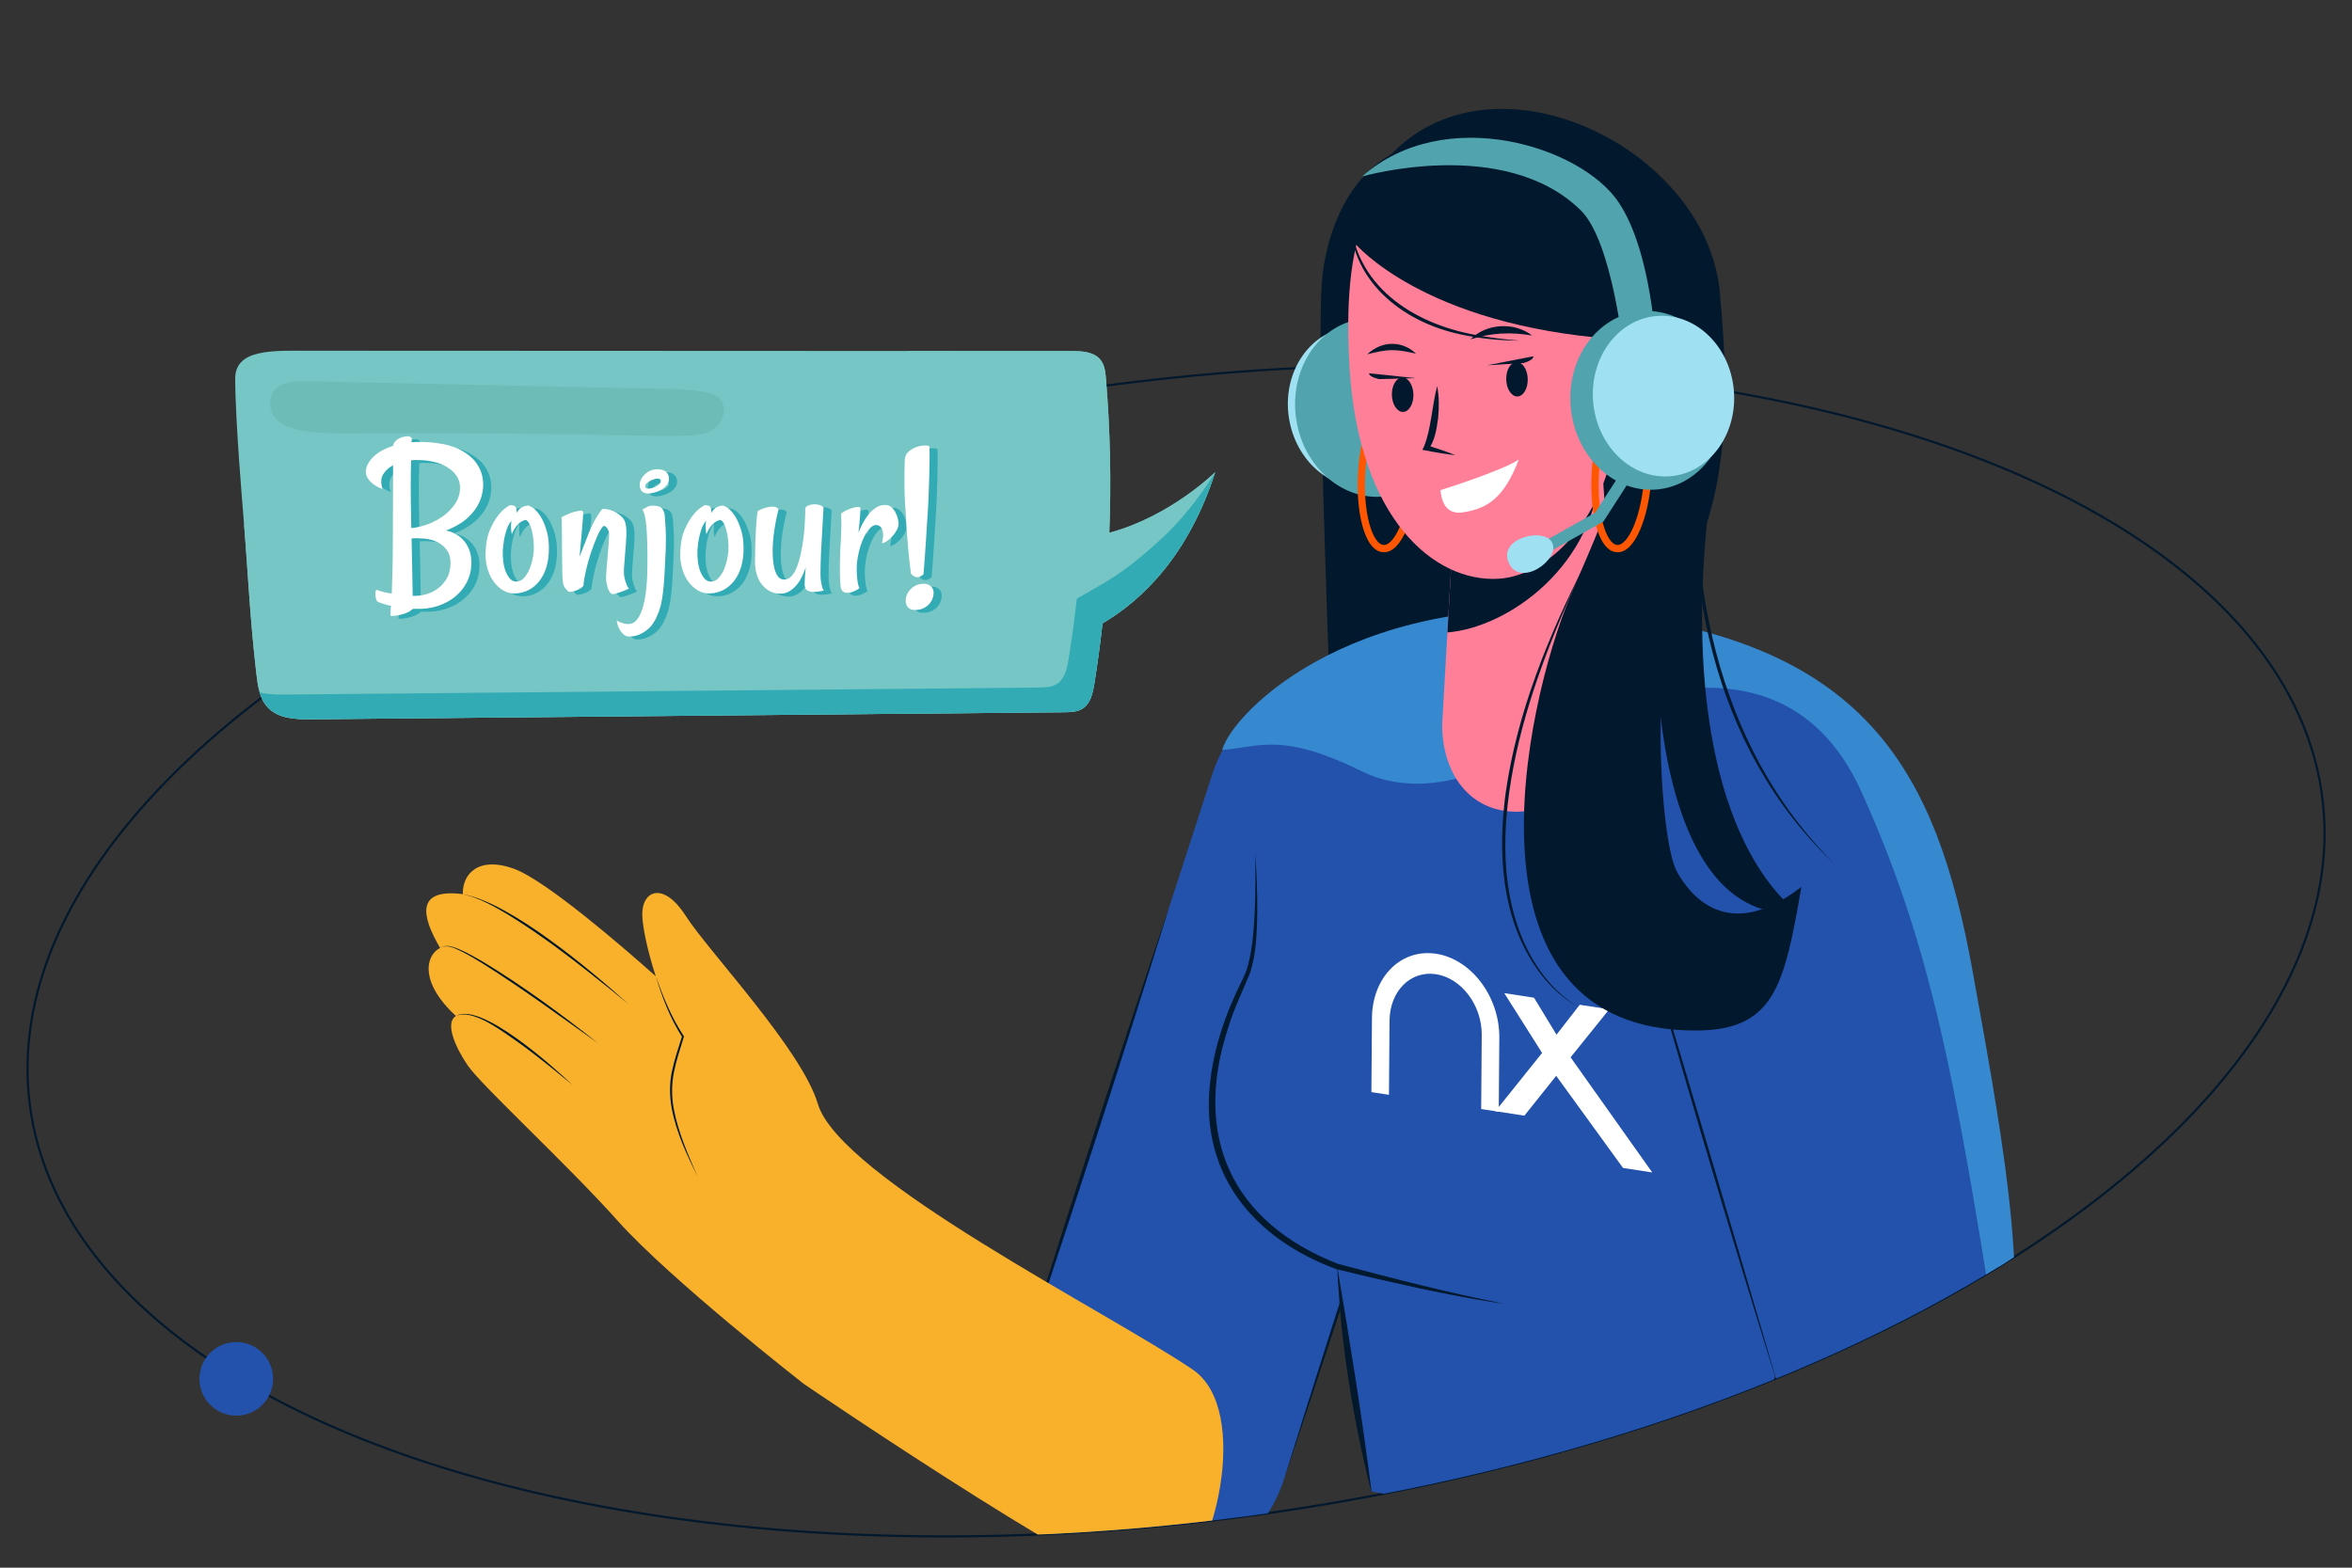
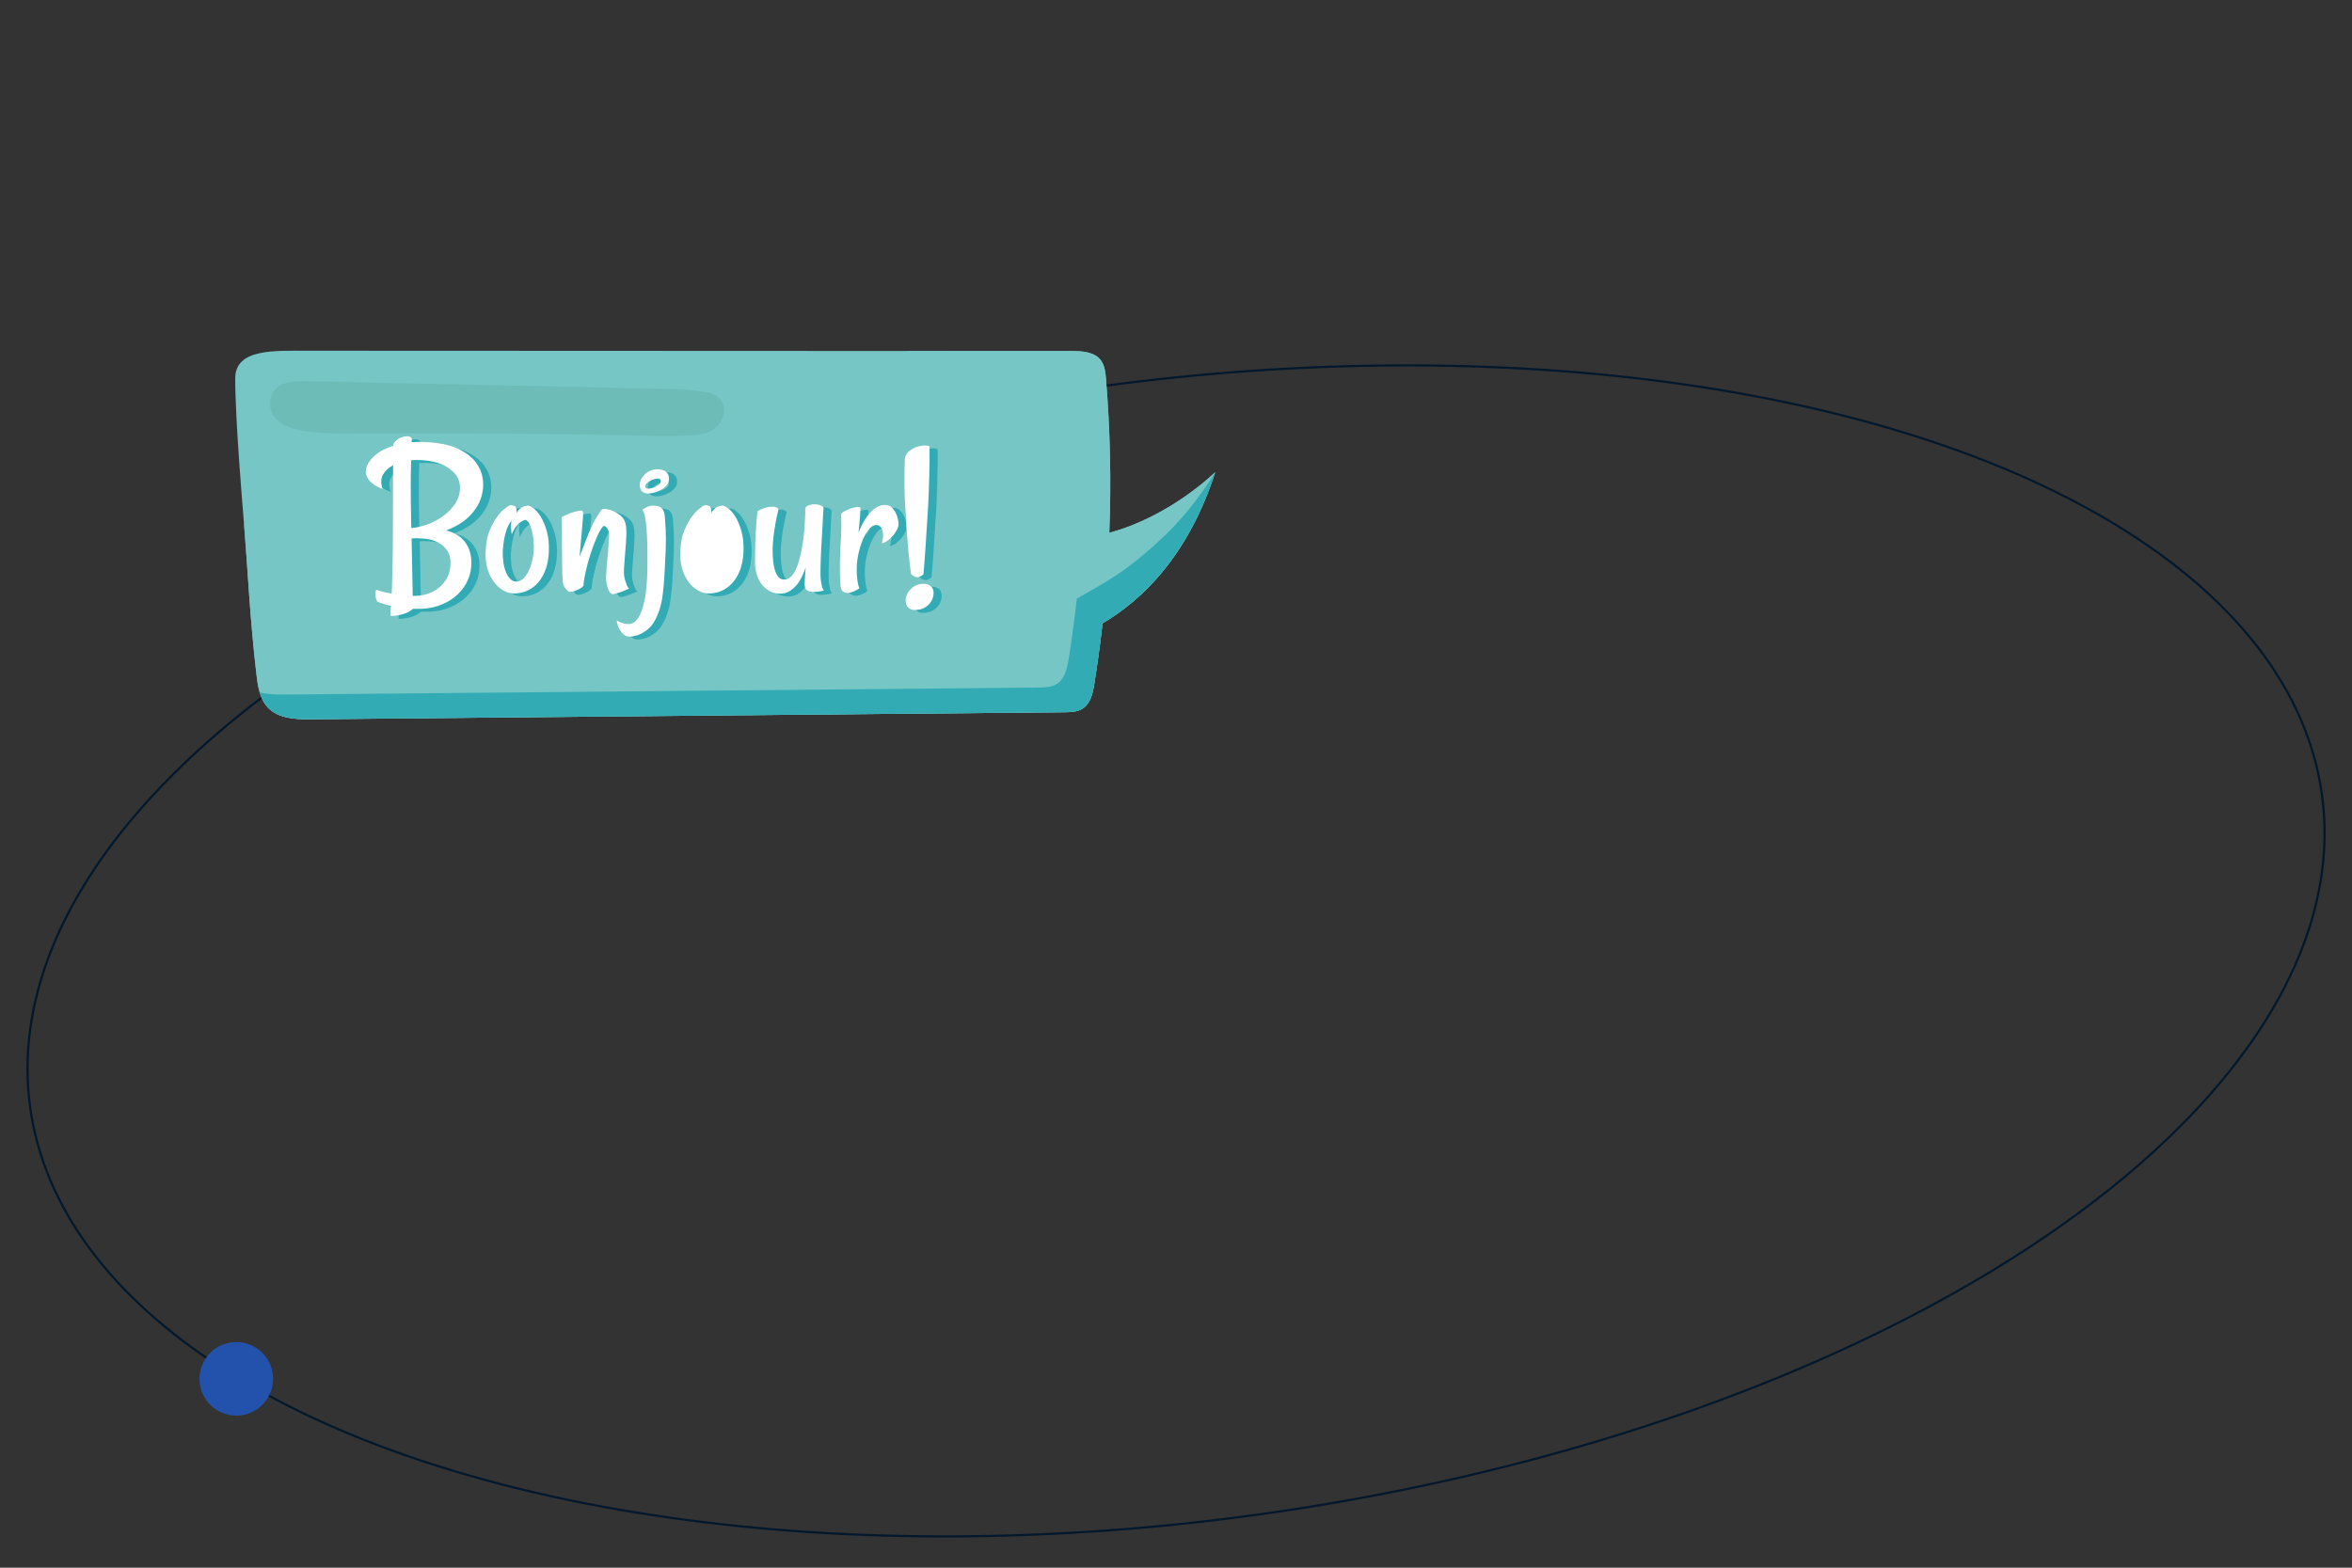
<svg xmlns="http://www.w3.org/2000/svg" viewBox="0 0 1080 720">
  <rect x="0" y="0" width="1080" height="720" fill="#333333" stroke="none" />
  <defs>
    <style>      .st0, .st1 {        fill: none;      }      .st2 {        fill: #9ee3ee;      }      .st3 {        fill: #f9b12b;      }      .st4 {        fill: #ff7e98;      }      .st1 {        stroke: #02182d;        stroke-miterlimit: 10;      }      .st5 {        fill: #ff5700;      }      .st6 {        fill: #ff737e;      }      .st7 {        fill: #fee0e0;      }      .st8 {        fill: #fcc554;      }      .st9 {        fill: #fff;      }      .st10 {        fill: #3688cf;      }      .st11 {        fill: #75c6c5;      }      .st12 {        fill: #51a3ae;      }      .st13 {        fill: #f398af;      }      .st14 {        fill: #2352ad;      }      .st15 {        fill: #6dbcb8;      }      .st16 {        fill: #fad65f;      }      .st17 {        fill: #32abb4;      }      .st18 {        fill: #c6e5e4;      }      .st19 {        fill: #9fe1f2;      }      .st20 {        fill: #02182d;      }      .st21 {        display: none;      }      .st22 {        fill: #ffc8c8;      }      .st23 {        clip-path: url(#clippath);      }    </style>
    <clipPath id="clippath">
-       <path class="st0" d="M13.87,508.88C-6.2,365.81,213.09,217.53,503.66,177.71c126.84-234.21,347.84-169.21,378.4,23.48,104.15,33.65,173.89,90.92,184.07,163.46,20.07,143.07-199.21,291.34-489.78,331.17C285.77,735.65,33.95,651.95,13.87,508.88Z" />
-     </clipPath>
+       </clipPath>
  </defs>
  <g id="Layer_2">
    <g>
      <ellipse class="st1" cx="540" cy="436.76" rx="531.05" ry="261.59" transform="translate(-53.95 76.78) rotate(-7.75)" />
      <circle class="st14" cx="108.5" cy="633.27" r="16.9" />
    </g>
    <g class="st23">
      <g id="formatrice_x5F_HERO">
        <g id="hair_back">
          <path class="st20" d="M747.4,106.83c-15.58-19.25-60.5-42.14-87.6-41.59-27.1.55-47.93,24.44-52.51,60.9-4.59,36.46,9.77,346.8,9.77,346.8,0,0,125.55-96.32,132.77-118.34,7.22-22.02,40.15-195.17-2.43-247.77Z" />
        </g>
        <g id="forearm">
          <g>
-             <path class="st14" d="M681.26,396.47h.02s-91.77,283.14-91.77,283.14c-11.16,34.45-48.15,53.34-82.61,42.17-34.45-11.16-53.32-48.16-42.15-82.61l91.91-283.58c11.17-34.46,48.15-53.34,82.59-42.17,34.46,11.17,53.34,48.15,42.17,82.61-.05.14-.11.28-.16.44Z" />
            <path class="st20" d="M681.26,396.47c-28.34,90.98-61.39,192.78-91.75,283.14,28.38-91.01,61.44-192.8,91.75-283.14h0Z" />
            <path class="st20" d="M464.74,639.18c22.23-72.03,48.09-151.72,72.33-223.15-22.28,72.08-48.08,151.76-72.33,223.15h0Z" />
          </g>
        </g>
        <g id="torse">
          <path class="st14" d="M798.06,714.69l-1.21-.15-166.93-29.5-.21-.05c-1.58-8.2-11-58.07-15.67-103.3-56.54-21.83-72.94-69.76-42.12-132.3,14.16-28.75-2.27-120.65,6.95-126.34,41.93-25.9,154.56-30.83,256.51,1.64,68.11,21.7,27.25,108.4,5.75,187.86-19.79,73.15-27.54,135.24-43.15,201.98l.08.17Z" />
          <path class="st20" d="M576.4,391.83c.62,9.11.99,18.24.91,27.4-.15,9.2-.44,18.47-3.21,27.37-3.45,8.58-7.39,16.33-10.11,25.39-16.49,50.07,1.73,89.44,50.36,108.46,25.32,6.68,50.7,13.32,76.42,18.31-13.01-1.71-25.88-4.33-38.72-6.99-12.87-2.8-25.69-5.75-38.48-8.9-37.67-13.92-62.32-43.16-58.03-84.71,1.39-13.82,5.38-27.2,11.02-39.83,1.68-4.15,4.1-8.19,5.67-12.38,2.87-8.51,3.38-17.79,3.91-26.76.43-9.1.36-18.23.26-27.36h0Z" />
          <path class="st20" d="M629.93,686.17c-8.7-34.17-14.35-69.24-15.9-104.48,5.82,34.22,11.57,70.07,15.9,104.48h0Z" />
        </g>
        <g id="logo">
          <path class="st9" d="M758.69,538.48l-13.42-2.07-30.69-42.31-14.61,18.3-13.31-2.05,21.45-26.76-17.36-27.46,13.65,2.1,10.32,16.98,10.67-13.74,13.54,2.09-17.74,22.05,37.5,52.88Z" />
          <path class="st9" d="M659.48,438.04c-16.15-2.49-29.35,10.73-29.5,29.52l-.26,34.02,8.07,1.24.26-34.02c.1-13.61,9.67-23.17,21.36-21.37,11.69,1.8,21.09,14.29,20.98,27.9l-.26,34.02,8.07,1.24.26-34.02c.14-18.79-12.83-36.04-28.98-38.53Z" />
        </g>
        <g id="forearm1" data-name="forearm">
          <g>
            <path class="st14" d="M876.36,377.63s22.37,88.64,55.61,237.68c9.87,78.1-78.44,56.21-114.89,23.3-36.11-119.33-68.38-230.91-68.38-230.91h.01c-.04-.16-.09-.32-.13-.46-8.18-35.28,13.79-70.52,49.09-78.7,35.27-8.18,70.49,13.8,78.67,49.08Z" />
            <path class="st20" d="M817.09,638.61c-23.87-76.14-46.94-154.05-68.38-230.91,0,0,.01,0,.01,0,0,0-.01,0-.01,0,22.28,73.86,46.83,156.84,68.38,230.91h0Z" />
          </g>
        </g>
        <g id="cape_x5F_front">
          <path class="st10" d="M854.61,363.37c-41.31-90.91-147.95-23.33-147.95-23.33,0,0-43.69,32.65-81.09,14.29-37.39-18.36-47.11-11.15-64.38-9.91,4.93-17.68,63.06-76.7,179.57-62.32,116.51,14.37,148.42,72.49,164.92,163.33,17.71,97.51,24.42,140.43,16.17,201.68-21.95-137.86-31.7-205.51-67.24-283.74Z" />
          <path class="st10" d="M922.48,640.57c-5.75-37.39-7.72-144.63-7.72-144.63,0,0,14.87,191.08,7.72,144.63Z" />
        </g>
        <g>
          <path class="st19" d="M655.92,182.12c3.04,20.17-8.85,38.68-26.55,41.35-17.7,2.66-34.51-11.53-37.54-31.7-3.04-20.17,8.85-38.68,26.55-41.35,17.7-2.66,34.51,11.53,37.54,31.7Z" />
          <path class="st12" d="M666.49,181.83c3.38,22.44-9.84,43.04-29.53,46-19.69,2.96-38.39-12.83-41.76-35.27-3.38-22.44,9.84-43.04,29.53-46,19.69-2.96,38.39,12.83,41.77,35.27Z" />
        </g>
        <g id="head">
          <g id="neck">
            <path class="st4" d="M662.21,332.72c0,22.12,12.2,40.1,34.32,40.1,22.12,0,46.3-31.64,46.3-53.76l-7.97-116.73c0-18-14.59-32.6-32.6-32.6-18,0-32.6,14.59-32.6,32.6l-7.45,130.39Z" />
          </g>
          <g id="shadow_neck">
            <path class="st20" d="M735.07,212.88c-1.81,46.9-42.63,75.37-70.44,77.58l5.03-88.12c0-17.99,14.6-32.6,32.6-32.6,17.99,0,32.6,14.6,32.6,32.6l.22,10.54Z" />
          </g>
          <g id="aretes">
            <path class="st5" d="M635.81,253.63c3.78-.18,7.27-3.81,10.12-10.57,2.76-6.52,4.59-15.28,5.18-24.65.29-4.7.25-9.28-.12-13.61l-3.33.28c.35,4.16.39,8.58.11,13.12-.56,9-2.31,17.37-4.92,23.55-2.32,5.49-5.09,8.68-7.53,8.53-4.92-.31-9.58-14.09-8.39-33.37.56-9,2.31-17.37,4.92-23.55,2.32-5.48,5.1-8.67,7.53-8.53l.21-3.34c-4.03-.24-7.79,3.4-10.81,10.56-2.76,6.52-4.59,15.28-5.18,24.65-1.08,17.48,2.59,36.36,11.52,36.92.23.01.46.02.69,0Z" />
          </g>
          <g id="head1" data-name="head">
            <path class="st4" d="M744.47,180.77c.28-6.07.23-12.48-.19-19.22-3.44-55.45-18.31-99.64-68.5-96.53s-59.49,48.81-56.06,104.25c4.26,68.79,38.76,98.38,68.5,96.53,23.48-1.46,53.68-29.14,56.25-85.04" />
          </g>
          <g id="face">
            <g id="mouth">
              <path id="boca" class="st9" d="M661.4,225.13s28.33-8.88,35.98-14.05c-6.6,17.4-14.25,22.57-25.7,24.24-9.06,1.33-9.85-7.33-10.27-10.2Z" />
            </g>
            <g id="eyes">
              <g id="pestanas">
                <g>
                  <ellipse class="st20" cx="696.58" cy="174.14" rx="4.94" ry="7.91" transform="translate(-4.19 17.72) rotate(-1.45)" />
                  <path class="st20" d="M704.11,163.63c.12,1.86-4.47,3.08-4.47,3.08l-16.73,1.05" />
                </g>
              </g>
              <g id="pestanas1" data-name="pestanas">
                <g>
                  <ellipse class="st20" cx="644.08" cy="181.24" rx="4.94" ry="7.91" transform="translate(-4.39 16.4) rotate(-1.45)" />
                  <path class="st20" d="M628.65,171.43c.05,1.86,4.73,2.68,4.73,2.68l16.76-.43" />
                </g>
              </g>
            </g>
            <g id="eyebrows">
              <g>
                <path class="st20" d="M675.23,155.85c7.18-7.36,20.22-8.12,28.26-1.75-9.72-1.7-18.7-1.27-28.26,1.75h0Z" />
                <path class="st20" d="M650.2,162.43c-9.77-2.26-12.85-2.15-22.41.3,7.52-6.98,16.85-5.75,22.41-.3h0Z" />
              </g>
            </g>
            <g id="nose">
              <path class="st20" d="M659.94,177.29c.9,4.87.89,9.8.42,14.71-.69,4.98-1.4,10.19-4.43,14.41,0,0-.71-1.9-.71-1.9,4.41,1.36,8.78,2.81,13.08,4.53-2.31-.24-4.59-.58-6.87-.94-2.77-.44-5.57-.95-8.31-1.52l.8-1.59c3.33-8.38,3.64-18.89,6.02-27.71h0Z" />
            </g>
          </g>
          <g id="hair_front">
            <path class="st20" d="M774.66,177.1s15.47,11.69,10.83,48.05c-12.6,98.72,6.31,166.55,40.01,194.09-72.35,5.34-69.92-146.25-60.54-183.72,9.39-37.47,9.69-58.41,9.69-58.41Z" />
-             <path class="st20" d="M622.21,111.8s31.08,37.62,119.44,43.94c7.4,61.66-2.93,76.01-20.55,117.98-21.24,50.59-53.75,200.21,58,199.57,35.73-.2,40.25-20.76,48.06-65.97-34.53,26.72-51.71,2.79-57.14-6.99-8.22-14.8-13.4-107.45,4.93-139.76,21.72-38.29,17.68-94.13,14.8-126.2-5.87-65.37-101.47-112.98-149.92-64.53-24.79,24.79-17.62,41.97-17.62,41.97Z" />
            <path class="st20" d="M619.78,98.47c1.66,32.4,28.44,50.06,57.96,55.4,6.4,1.2,13.53,2.06,20.06,2.59-9.01-.05-18.05-.91-26.91-2.85-27.37-5.68-51.69-25.26-51.11-55.14h0Z" />
            <path class="st20" d="M782.92,172.96c-11.32,73.45-.44,155.8,49.73,213.43,2.71,3.33,7.34,7.89,10.31,11.03-3.09-3.09-7.8-7.51-10.6-10.77-51.72-56.6-62.85-140.44-49.44-213.69h0Z" />
            <path class="st20" d="M724.91,462.54c-13.3-7.14-22.45-20.28-28.03-34.02-8.06-20.5-8.36-43.26-5.44-64.84,5.28-36.48,19.36-71.18,35.96-103.87,0,0-5.73,12.53-5.73,12.53-12.93,29.24-24.23,59.77-28.66,91.56-3.15,22.43-2.77,46.28,6.15,67.41,5.36,12.52,13.81,24.24,25.74,31.24h0Z" />
          </g>
          <g id="ear_x5F_2">
            <circle class="st4" cx="744.89" cy="170.12" r="17.8" />
            <path class="st20" d="M745.79,187.93c13.37-1.31,20.74-17.18,12.57-27.86-7.85-10.95-25.12-8.59-30.33,3.8,4.46-13.81,23.11-16.35,31.61-4.75,8.6,11.51.63,28.62-13.85,28.81h0Z" />
            <path id="oreja_x5F_interior" class="st20" d="M750.36,160.28c-3.43-1.63-8.42-.66-9.58,3.29,2.17-.88,4.34-1.3,6.41-1.12-1.69.72-3.14,2.13-3.89,3.78-.43.96-.61,2.38.17,3.26.49-1,1.13-1.42,1.73-1.99,1.7-1.39,3.28-2.82,4.84-4.38,1.09.43,2.14,1.05,3.12,1.92,1.17.98,2.1,2.43,3.5,3.5-.97-3.33-2.67-6.97-6.3-8.27Z" />
          </g>
          <g id="aretes1" data-name="aretes">
            <path class="st5" d="M743.1,253.63c3.78-.18,7.27-3.81,10.12-10.57,2.76-6.52,4.59-15.28,5.18-24.65.29-4.7.25-9.28-.12-13.61l-3.33.28c.35,4.16.39,8.58.11,13.12-.56,9-2.31,17.37-4.92,23.55-2.32,5.49-5.09,8.68-7.53,8.53-4.92-.31-9.58-14.09-8.39-33.37.56-9,2.31-17.37,4.92-23.55,2.32-5.48,5.1-8.67,7.53-8.53l.21-3.34c-4.03-.24-7.79,3.4-10.81,10.56-2.76,6.52-4.59,15.28-5.18,24.65-1.08,17.48,2.59,36.36,11.52,36.92.23.01.46.02.69,0Z" />
          </g>
        </g>
        <g>
          <g>
            <polygon class="st12" points="710.39 254.05 736.24 239.56 755.15 210.19 750.62 207.28 732.43 235.51 707.76 249.35 710.39 254.05" />
            <path class="st19" d="M712.83,249.43c-3.47-7.6-25.26-2.38-20,9.13,5.27,11.54,23.48-1.5,20-9.13Z" />
          </g>
          <path class="st12" d="M760.41,160.52s-1.68-44.6-17.21-67.68c-17.29-25.69-79.85-45.32-117.72-11.79,0,0,65.42-18.89,100.41,15.58,14.74,14.52,19.85,66.62,19.85,66.62l14.67-2.73Z" />
          <ellipse class="st12" cx="757.16" cy="183.86" rx="36.05" ry="41.09" transform="translate(-13.94 72.08) rotate(-5.4)" />
          <path class="st19" d="M731.6,184.98c1.92,20.31,17.92,35.41,35.74,33.72,17.82-1.68,30.7-19.51,28.78-39.82-1.92-20.31-17.92-35.41-35.74-33.72-17.82,1.68-30.71,19.51-28.79,39.82Z" />
        </g>
        <g id="arm_x5F_2">
          <path class="st3" d="M212.52,410.68c-.34-.06-.64-.1-.97-.14-20.53-2.2-18.07,10.12-9.45,24.83-6.77,3.4-9.49,15.84,7.26,31.25-5.42,3.26.19,15.12,5.46,22.77,6.52,9.45,45.07,44.75,69.12,71.62,24.06,26.86,85.11,74.55,85.11,74.55,0,0,154.28,105.16,167.14,97.1,21.56-13.51,38.75-85.05,11.56-103.59-38.71-26.38-162.1-87.96-172.22-122.11-7.39-24.92-50.1-69.87-60.64-86.3-10.53-16.44-20.5-11.41-19.96.08.28,5.97,2.61,16.66,6.19,27.64-15-13.36-50.39-44.01-65.16-49.39-15.86-5.79-23.67,2-23.44,11.69Z" />
          <g>
            <path class="st20" d="M209.37,466.62c11.35-6.75,44.76,23.39,53.41,31.58-2.06-1.69-4.1-3.4-6.18-5.06-6.19-5.03-12.45-10.01-18.93-14.65-6.43-4.37-20.52-15.46-28.29-11.87h0Z" />
            <path class="st20" d="M301.12,448.38c3.42,9.5,7.23,19.01,12.84,27.43,0,0,.12.17.12.17l-.06.2c-1.64,5.36-3.45,10.67-4.52,16.12-1.12,5.44-1.14,11.06-.19,16.53,1.98,11,6.58,21.36,11.02,31.57-4.95-10.04-9.8-20.32-11.89-31.42-1-5.55-1.07-11.33.09-16.87,1.14-5.54,2.99-10.86,4.67-16.19,0,0,.05.37.05.37-5.54-8.58-9.15-18.2-12.12-27.91h0Z" />
            <path class="st20" d="M202.1,435.37c3.31-2.12,7.11-.06,10.29,1.3,3.26,1.54,6.4,3.31,9.51,5.12,18.46,11.17,35.87,24.01,52.77,37.39-17.05-12.11-35.54-25.71-53.17-36.74-3.05-1.89-6.13-3.73-9.33-5.34-3.1-1.48-6.71-3.64-10.08-1.74h0Z" />
            <path class="st20" d="M212.52,410.68c21.84,3.81,59.02,35.1,76.06,50.5-2.96-2.44-5.91-4.88-8.9-7.27-14.91-11.97-30.04-23.81-46.35-33.82-6.55-3.88-13.3-7.75-20.81-9.41h0Z" />
          </g>
        </g>
      </g>
    </g>
    <g>
      <path class="st11" d="M558,216.84s-20.6,20.38-48.62,27.83c.92-23.61.41-47.28-1.54-70.82-.11-1.34-.24-2.71-.52-4.02-.33-1.6-.88-3.13-1.87-4.43-2.94-3.83-8.49-4.17-13.31-4.17-99.35-.04-198.7-.09-298.04-.13-17.5,0-35-.02-52.5-.02-15.8,0-33.6-1.05-33.6,12.78,0,19.09,3.61,61.33,3.61,61.33,2.28,27.03,2.98,47.43,6.12,74.37.64,5.5,1.49,11.42,5.31,15.43,4.88,5.13,12.83,5.41,19.91,5.35,26.76-.25,53.52-.5,80.28-.75,88.48-.83,176.96-1.65,265.44-2.48,2.91-.03,5.99-.1,8.44-1.67,3.64-2.33,4.68-7.08,5.37-11.34,1.48-9.24,2.73-18.51,3.77-27.81,18.65-10.99,39.47-31.42,51.75-69.43Z" />
      <path class="st11" d="M509.38,244.67c.92-23.61.41-47.28-1.54-70.82-.11-1.34-.24-2.71-.52-4.02-.33-1.6-.88-3.13-1.87-4.43-2.94-3.83-8.49-4.17-13.31-4.17-25.19-.01-50.37-.02-75.56-.03,15.06,10.09,23.65,21.71,23.65,34.1,0,38.61-83.46,69.91-186.41,69.91-56.75,0-107.57-9.51-141.76-24.52,1.94,24.37,2.75,43.79,5.67,68.87.64,5.5,1.49,11.42,5.31,15.43,4.88,5.13,12.83,5.41,19.91,5.35,26.76-.25,53.52-.5,80.28-.75,88.48-.83,176.96-1.65,265.44-2.48,2.91-.03,5.99-.1,8.44-1.67,3.64-2.33,4.68-7.08,5.37-11.34,1.48-9.24,2.73-18.51,3.77-27.81,18.65-10.99,39.47-31.42,51.75-69.43,0,0-20.6,20.38-48.62,27.83Z" />
      <path class="st17" d="M535.16,245.69c-19.33,18.23-27.66,21.62-40.7,29.26-1.04,9.3-2.29,18.57-3.77,27.81-.68,4.26-1.73,9.02-5.37,11.34-2.45,1.57-5.53,1.64-8.44,1.67-88.48.83-176.96,1.65-265.44,2.48-26.76.25-53.52.5-80.28.75-3.92.04-8.11-.04-11.9-.98.77,2.59,1.92,5,3.78,6.95,4.88,5.13,12.83,5.41,19.91,5.35,26.76-.25,53.52-.5,80.28-.75,88.48-.83,176.96-1.65,265.44-2.48,2.91-.03,5.99-.1,8.44-1.67,3.64-2.33,4.68-7.08,5.37-11.34,1.48-9.24,2.73-18.51,3.77-27.81,18.65-10.99,39.47-31.42,51.75-69.43,0,0-8.85,15.33-22.84,28.85Z" />
      <path class="st15" d="M327.91,181.22c-2.71-1.25-6.05-1.45-8.95-1.83-7.22-.95-14.46-.79-21.71-.95-52.18-1.13-104.36-2.25-156.53-3.38-5.98-.13-14.65.19-16.31,7.59-2.38,10.6,7.89,14.38,16.46,15.46,12.7,1.6,25.72.77,38.5.85,38.86,0,77.79.23,116.64,1.12,6,.14,12,.22,17.99,0,5.34-.19,10.9-.15,15.04-4.07,4.32-4.09,4.96-12-1.12-14.8Z" />
      <path class="st17" d="M179.37,225.85c-.94-.27-1.91-.69-2.88-1.26-.98-.57-1.86-1.25-2.63-2.02-.78-.77-1.37-1.63-1.77-2.58-.4-.94-.51-1.95-.3-3.03.4-2.22,1.68-4.31,3.84-6.27,2.16-1.95,5.06-3.5,8.7-4.65v-.3c.07-.74.56-1.5,1.47-2.27.91-.77,2.04-1.3,3.39-1.57,1.28-.27,2.21-.27,2.78,0,.57.27.86.64.86,1.11,0,.14-.02.29-.05.46-.03.17-.05.32-.05.45v.51c3.3-.27,6.98-.17,11.02.3,4.85.61,8.8,1.75,11.83,3.44,3.03,1.69,5.32,3.62,6.87,5.81,1.55,2.19,2.51,4.47,2.88,6.82.37,2.36.35,4.52-.05,6.47-.4,2.29-1.15,4.36-2.22,6.22-1.08,1.85-2.36,3.51-3.84,4.95-1.48,1.45-3.13,2.71-4.95,3.79-1.82,1.08-3.74,1.99-5.76,2.73,2.16.47,3.99,1.23,5.51,2.27,1.52,1.05,2.75,2.28,3.69,3.69.94,1.42,1.62,3,2.02,4.75.4,1.75.54,3.54.4,5.36-.14,2.83-.86,5.48-2.17,7.94-1.31,2.46-3.08,4.6-5.31,6.42-2.22,1.82-4.87,3.24-7.94,4.25-3.07,1.01-6.45,1.45-10.16,1.31h-1.21c-1.01.87-2.11,1.53-3.29,1.97-1.18.44-2.31.76-3.39.96-1.21.27-2.43.37-3.64.3,0-.47.02-.96.05-1.47.03-.51.05-1,.05-1.47,0-.54.03-1.08.1-1.62-.81-.14-1.59-.34-2.33-.61-.67-.2-1.37-.42-2.07-.66-.71-.24-1.33-.49-1.87-.76-.27-.4-.47-.91-.61-1.52-.14-.54-.22-1.13-.25-1.77-.03-.64.08-1.36.35-2.17,2.09.81,4.48,1.42,7.18,1.82.13-3.44.25-7.51.35-12.23.1-4.72.15-9.67.15-14.86,0-5.86.02-11.63.05-17.29.03-5.66.05-10.51.05-14.56-1.95,1.01-3.47,2.39-4.55,4.15-1.08,1.75-1.18,3.98-.3,6.67ZM192.51,212.71c-.14,3.44-.2,7.52-.2,12.23s.07,9.98.2,15.77v1.57c0,.51.03,1.03.1,1.57,2.43-.2,4.95-.79,7.58-1.77,2.63-.98,5.04-2.28,7.23-3.89,2.19-1.62,3.99-3.52,5.41-5.71,1.42-2.19,2.12-4.6,2.12-7.23,0-2.02-.54-3.82-1.62-5.41-1.08-1.58-2.51-2.91-4.3-3.99-1.79-1.08-3.84-1.89-6.17-2.43-2.33-.54-4.74-.81-7.23-.81h-1.57c-.51,0-1.03.03-1.57.1ZM210.51,261.54c.27-2.96-.17-5.34-1.31-7.13-1.15-1.79-2.65-3.13-4.5-4.04-1.85-.91-3.88-1.47-6.07-1.67-2.19-.2-4.16-.24-5.91-.1.13,5.6.24,10.67.3,15.22.07,4.55.13,8.27.2,11.17,2.09.07,4.11-.17,6.07-.71,1.95-.54,3.72-1.38,5.31-2.53,1.58-1.15,2.91-2.58,3.99-4.3,1.08-1.72,1.72-3.69,1.92-5.91Z" />
      <path class="st17" d="M255.7,255.37c-.14,2.63-.59,5.05-1.36,7.28-.78,2.22-1.84,4.16-3.18,5.81-1.35,1.65-2.95,2.95-4.8,3.89-1.85.94-3.89,1.45-6.12,1.52-1.96.07-3.79-.4-5.51-1.42-1.72-1.01-3.22-2.43-4.5-4.25-1.28-1.82-2.24-3.99-2.88-6.52-.64-2.53-.83-5.27-.56-8.24.2-3.44.84-6.39,1.92-8.85,1.08-2.46,2.22-4.5,3.44-6.12,1.21-1.62,2.34-2.81,3.39-3.59,1.04-.77,1.7-1.23,1.97-1.36.47-.2.91-.25,1.31-.15.4.1.84.22,1.32.35.13.07.27.24.4.51.27.47.44,1.35.51,2.63.34-.74.77-1.35,1.31-1.82.54-.47,1.08-.81,1.62-1.01.67-.27,1.35-.44,2.02-.51.47-.07,1.3.3,2.48,1.11,1.18.81,2.33,2.09,3.44,3.84,1.11,1.75,2.07,4.03,2.88,6.82.81,2.8,1.11,6.15.91,10.06ZM248.82,254.16c.07-1.62.02-3.25-.15-4.9-.17-1.65-.44-3.17-.81-4.55-.37-1.38-.83-2.49-1.36-3.34-.54-.84-1.08-1.26-1.62-1.26-.61.14-1.28.44-2.02.91-.61.4-1.28,1.05-2.02,1.92-.74.88-1.45,2.12-2.12,3.74-.07-.2-.14-.57-.2-1.11-.07-.47-.12-1.09-.15-1.87-.03-.77.02-1.84.15-3.18-.94,1.15-1.67,2.49-2.17,4.04-.51,1.55-.89,3.03-1.16,4.45-.27,1.69-.47,3.37-.61,5.06-.07,1.82.02,3.61.25,5.36.24,1.75.64,3.3,1.21,4.65.57,1.35,1.26,2.43,2.07,3.24.81.81,1.79,1.18,2.93,1.11,1.14-.07,2.16-.54,3.03-1.42.87-.88,1.65-1.99,2.33-3.34.67-1.35,1.21-2.86,1.62-4.55.4-1.68.67-3.34.81-4.95Z" />
      <path class="st17" d="M271.67,270.03c-.07.4-.42.83-1.06,1.26-.64.44-1.38.83-2.22,1.16-.84.34-1.64.56-2.38.66-.74.1-1.25.02-1.52-.25-.27-.27-.71-.77-1.32-1.52-.61-.74-.98-1.95-1.11-3.64-.14-1.75-.2-3.96-.2-6.62s-.03-5.61-.1-8.85v-4.04c0-1.21-.02-2.63-.05-4.25-.03-1.62-.09-3.3-.15-5.06.61-.34,1.23-.66,1.87-.96.64-.3,1.23-.56,1.77-.76.61-.27,1.18-.47,1.72-.61,1.41-.4,2.49-.64,3.24-.71.74-.07,1.18.17,1.31.71.07.4.03,1.38-.1,2.93-.14,1.35-.3,3.39-.51,6.12-.2,2.73-.54,6.52-1.01,11.37.88-2.16,1.6-4.01,2.17-5.56.57-1.55,1.06-2.8,1.47-3.74.4-1.15.77-2.06,1.11-2.73.34-.88.78-1.85,1.32-2.93.54-1.08,1.09-2.09,1.67-3.03.57-.94,1.11-1.78,1.62-2.53.51-.74.89-1.18,1.16-1.31.2-.13.81-.13,1.82,0,1.01.14,2.09.45,3.23.96,1.14.51,2.26,1.21,3.34,2.12,1.08.91,1.79,2.01,2.12,3.29.4,1.48.56,3.44.45,5.86-.1,2.43-.27,4.92-.51,7.48-.24,2.56-.42,4.99-.56,7.28-.14,2.29,0,4.04.4,5.26.13.67.34,1.28.61,1.82.13.54.32,1.03.56,1.47.24.44.49.76.76.96-1.62.74-2.93,1.28-3.94,1.62-1.01.34-1.79.57-2.33.71-.67.2-1.15.27-1.41.2-.61-.2-1.13-.71-1.57-1.52-.44-.81-.83-2.09-1.16-3.84-.14-.54-.19-1.43-.15-2.68.03-1.25.12-2.66.25-4.25.13-1.58.29-3.24.45-4.95.17-1.72.3-3.34.4-4.85.1-1.52.18-2.83.25-3.94.07-1.11.07-1.87,0-2.28-.34-1.21-.81-2.07-1.42-2.58-.61-.51-1.08-.56-1.41-.15-.88,1.01-1.8,2.65-2.78,4.9-.98,2.26-1.91,4.72-2.78,7.38-.88,2.66-1.62,5.31-2.22,7.94-.61,2.63-.98,4.85-1.11,6.67Z" />
      <path class="st17" d="M292.7,293.69c-.94,0-1.77-.29-2.48-.86-.71-.57-1.3-1.25-1.77-2.02-.47-.78-.84-1.58-1.11-2.43-.27-.84-.4-1.57-.4-2.17.54.47,1.13.81,1.77,1.01.64.2,1.23.37,1.77.51.61.13,1.21.2,1.82.2,1.35,0,2.49-.51,3.44-1.52.94-1.01,1.74-2.32,2.38-3.94.64-1.62,1.16-3.44,1.57-5.46.4-2.02.69-4.03.86-6.02.17-1.99.29-3.88.35-5.66.07-1.78.1-3.29.1-4.5.07-6.6-.07-12.17-.4-16.68-.34-4.52-.98-7.45-1.92-8.8.87-.47,1.63-.89,2.28-1.26.64-.37,1.6-.56,2.88-.56,1.82.07,3.1.51,3.84,1.31.74.81,1.18,2.02,1.31,3.64.13,1.55.27,3.57.4,6.07.13,2.49.13,5.63,0,9.4-.2,4.38-.39,8.16-.56,11.32-.17,3.17-.42,6.07-.76,8.69-.34,3.1-.96,5.9-1.87,8.39-.91,2.49-2.04,4.62-3.39,6.37-1.21,1.42-2.71,2.59-4.5,3.54-1.79.94-3.66,1.42-5.61,1.42ZM305.64,216.85c.47,0,1.01.05,1.62.15.61.1,1.18.3,1.72.61.54.3.99.76,1.36,1.36.37.61.56,1.38.56,2.32,0,1.01-.32,1.92-.96,2.73-.64.81-1.43,1.5-2.38,2.07-.94.57-1.97,1.03-3.08,1.36-1.11.34-2.14.51-3.08.51-2.63,0-3.94-1.35-3.94-4.04,0-.74.18-1.52.56-2.33.37-.81.91-1.57,1.62-2.27.71-.71,1.57-1.3,2.58-1.77,1.01-.47,2.16-.71,3.44-.71ZM305.64,224.33c.54-.34.93-.67,1.16-1.01.24-.34.35-.67.35-1.01s-.1-.61-.3-.81c-.2-.27-.61-.4-1.21-.4-.4,0-.93.1-1.57.3-.64.2-1.26.45-1.87.76-.61.3-1.13.67-1.57,1.11-.44.44-.66.89-.66,1.36,0,.74.47,1.11,1.42,1.11.61,0,1.31-.13,2.12-.4.81-.27,1.52-.61,2.12-1.01Z" />
      <path class="st17" d="M345.07,255.37c-.14,2.63-.59,5.05-1.36,7.28-.78,2.22-1.84,4.16-3.18,5.81-1.35,1.65-2.95,2.95-4.8,3.89-1.85.94-3.89,1.45-6.12,1.52-1.96.07-3.79-.4-5.51-1.42-1.72-1.01-3.22-2.43-4.5-4.25-1.28-1.82-2.24-3.99-2.88-6.52-.64-2.53-.83-5.27-.56-8.24.2-3.44.84-6.39,1.92-8.85,1.08-2.46,2.22-4.5,3.44-6.12,1.21-1.62,2.34-2.81,3.39-3.59,1.04-.77,1.7-1.23,1.97-1.36.47-.2.91-.25,1.31-.15.4.1.84.22,1.32.35.13.07.27.24.4.51.27.47.44,1.35.51,2.63.34-.74.77-1.35,1.31-1.82.54-.47,1.08-.81,1.62-1.01.67-.27,1.35-.44,2.02-.51.47-.07,1.3.3,2.48,1.11,1.18.81,2.33,2.09,3.44,3.84,1.11,1.75,2.07,4.03,2.88,6.82.81,2.8,1.11,6.15.91,10.06ZM338.2,254.16c.07-1.62.02-3.25-.15-4.9-.17-1.65-.44-3.17-.81-4.55-.37-1.38-.83-2.49-1.36-3.34-.54-.84-1.08-1.26-1.62-1.26-.61.14-1.28.44-2.02.91-.61.4-1.28,1.05-2.02,1.92-.74.88-1.45,2.12-2.12,3.74-.07-.2-.14-.57-.2-1.11-.07-.47-.12-1.09-.15-1.87-.03-.77.02-1.84.15-3.18-.94,1.15-1.67,2.49-2.17,4.04-.51,1.55-.89,3.03-1.16,4.45-.27,1.69-.47,3.37-.61,5.06-.07,1.82.02,3.61.25,5.36.24,1.75.64,3.3,1.21,4.65.57,1.35,1.26,2.43,2.07,3.24.81.81,1.79,1.18,2.93,1.11,1.14-.07,2.16-.54,3.03-1.42.87-.88,1.65-1.99,2.33-3.34.67-1.35,1.21-2.86,1.62-4.55.4-1.68.67-3.34.81-4.95Z" />
      <path class="st17" d="M374.85,233.48c.91-.37,1.89-.56,2.93-.56s2.01.19,2.88.56c.87.37,1.28.86,1.21,1.47-.07.47-.14,1.4-.2,2.78-.07,1.38-.15,3.02-.25,4.9-.1,1.89-.22,3.91-.35,6.07-.14,2.16-.25,4.26-.35,6.32-.1,2.06-.17,3.96-.2,5.71-.03,1.75-.05,3.1-.05,4.04,0,1.21.07,2.33.2,3.34.13.88.3,1.74.51,2.58.2.84.51,1.43.91,1.77-.54.2-1.1.34-1.67.41-.57.07-1.1.13-1.57.2-.54.07-1.08.1-1.62.1-1.15,0-2.11-.24-2.88-.71-.78-.47-1.16-1.45-1.16-2.93,0-.74.05-1.82.15-3.24.1-1.42.22-2.93.35-4.55-.47,1.42-1.05,2.87-1.72,4.35-.67,1.48-1.5,2.8-2.48,3.94-.98,1.15-2.07,2.09-3.29,2.83-1.21.74-2.6,1.11-4.14,1.11-1.75,0-3.35-.37-4.8-1.11-1.45-.74-2.71-1.8-3.79-3.19-1.08-1.38-1.89-3.08-2.43-5.11-.54-2.02-.74-4.35-.61-6.98,0-2.02.03-4.18.1-6.47.07-1.95.17-4.21.3-6.77.13-2.56.37-5.22.71-7.99.07-.27.54-.61,1.41-1.01.88-.4,1.85-.74,2.93-1.01,1.08-.27,2.12-.37,3.13-.3,1.01.07,1.75.47,2.22,1.21-.34,1.21-.67,2.65-1.01,4.3-.34,1.65-.64,3.35-.91,5.11-.27,1.75-.47,3.47-.61,5.16-.14,1.69-.2,3.24-.2,4.65,0,1.28.07,2.68.2,4.2.13,1.52.39,2.93.76,4.25.37,1.31.91,2.41,1.62,3.29.71.88,1.63,1.31,2.78,1.31,1.28,0,2.41-.56,3.39-1.67.98-1.11,1.8-2.54,2.48-4.3.67-1.75,1.25-3.76,1.72-6.02.47-2.26.86-4.5,1.16-6.72.3-2.22.51-4.36.61-6.42.1-2.06.18-3.79.25-5.21v-2.02c0-.74.45-1.3,1.36-1.67Z" />
      <path class="st17" d="M416.35,241.72c0,.95-.25,1.91-.76,2.88-.51.98-1.13,1.91-1.87,2.78-.74.88-1.57,1.63-2.48,2.28-.91.64-1.77,1.03-2.58,1.16.54-2.09.71-3.71.51-4.85-.2-1.15-.54-1.99-1.01-2.53-.54-.61-1.21-.94-2.02-1.01-1.21,0-2.38.69-3.49,2.07-1.11,1.38-2.07,3.07-2.88,5.06-.81,1.99-1.45,4.11-1.92,6.37-.47,2.26-.71,4.3-.71,6.12-.07,1.28-.03,2.53.1,3.74.07,1.01.18,2.06.35,3.13.17,1.08.42,1.92.76,2.53-.4.34-1.06.74-1.97,1.21-.91.47-1.85.77-2.83.91-.98.13-1.86-.03-2.63-.51-.78-.47-1.2-1.48-1.26-3.03-.14-1.48-.22-3.15-.25-5-.03-1.85-.03-3.71,0-5.56.03-1.85.08-3.69.15-5.51.07-1.82.17-3.5.3-5.05.13-2.97.2-5.26.2-6.87s-.03-3.17-.1-4.65c0-.27.45-.66,1.36-1.16.91-.51,1.92-.96,3.03-1.36,1.11-.4,2.14-.64,3.08-.71.94-.07,1.41.14,1.41.61,0,.74-.09,2.21-.25,4.4-.17,2.19-.39,4.47-.66,6.82.47-1.28,1.09-2.66,1.87-4.15.77-1.48,1.67-2.86,2.68-4.15,1.01-1.28,2.16-2.34,3.44-3.19,1.28-.84,2.69-1.26,4.25-1.26,1.21,0,2.21.37,2.98,1.11.77.74,1.4,1.58,1.87,2.53.47.94.81,1.89,1.01,2.83.2.94.3,1.62.3,2.02Z" />
      <path class="st17" d="M422.01,264.77c-.47-3.71-.86-7.11-1.16-10.21-.3-3.1-.52-5.73-.66-7.89-.2-2.56-.34-4.85-.4-6.87-.2-2.49-.37-5.02-.51-7.58-.14-2.56-.22-5.02-.25-7.38-.03-2.36-.03-4.6,0-6.72.03-2.12.08-3.99.15-5.61.07-1.62.69-2.91,1.87-3.89,1.18-.98,2.46-1.68,3.84-2.12,1.38-.44,2.66-.64,3.84-.61,1.18.03,1.77.25,1.77.66.07,1.62.08,3.73.05,6.32-.03,2.6-.09,5.14-.15,7.63-.07,2.9-.17,5.93-.3,9.1-.14,3.3-.34,6.84-.61,10.61-.2,3.24-.44,6.98-.71,11.22-.27,4.25-.61,8.76-1.01,13.55-.27.34-.56.59-.86.76-.3.17-.59.32-.86.46-.34.14-.67.2-1.01.2-.4,0-.78-.07-1.11-.2-.74-.27-1.38-.74-1.92-1.42ZM427.87,269.42c1.28,0,2.36.37,3.24,1.11.87.74,1.31,1.79,1.31,3.13,0,.81-.17,1.67-.51,2.58-.34.91-.86,1.75-1.57,2.53-.71.77-1.6,1.42-2.68,1.92-1.08.51-2.39.76-3.94.76-1.35,0-2.38-.4-3.08-1.21-.71-.81-1.06-1.82-1.06-3.03,0-2.02.79-3.83,2.38-5.41,1.58-1.58,3.55-2.38,5.91-2.38Z" />
      <path class="st9" d="M175.65,224.53c-.94-.27-1.91-.69-2.88-1.26-.98-.57-1.86-1.25-2.63-2.02-.78-.77-1.37-1.63-1.77-2.58-.4-.94-.51-1.95-.3-3.03.4-2.22,1.68-4.31,3.84-6.27,2.16-1.95,5.06-3.5,8.7-4.65v-.3c.07-.74.56-1.5,1.47-2.27.91-.77,2.04-1.3,3.39-1.57,1.28-.27,2.21-.27,2.78,0,.57.27.86.64.86,1.11,0,.14-.02.29-.05.46-.03.17-.05.32-.05.45v.51c3.3-.27,6.98-.17,11.02.3,4.85.61,8.8,1.75,11.83,3.44,3.03,1.69,5.32,3.62,6.87,5.81,1.55,2.19,2.51,4.47,2.88,6.82.37,2.36.35,4.52-.05,6.47-.4,2.29-1.15,4.36-2.22,6.22-1.08,1.85-2.36,3.51-3.84,4.95-1.48,1.45-3.13,2.71-4.95,3.79-1.82,1.08-3.74,1.99-5.76,2.73,2.16.47,3.99,1.23,5.51,2.27,1.52,1.05,2.75,2.28,3.69,3.69.94,1.42,1.62,3,2.02,4.75.4,1.75.54,3.54.4,5.36-.14,2.83-.86,5.48-2.17,7.94-1.31,2.46-3.08,4.6-5.31,6.42-2.22,1.82-4.87,3.24-7.94,4.25-3.07,1.01-6.45,1.45-10.16,1.31h-1.21c-1.01.87-2.11,1.53-3.29,1.97-1.18.44-2.31.76-3.39.96-1.21.27-2.43.37-3.64.3,0-.47.02-.96.05-1.47.03-.51.05-1,.05-1.47,0-.54.03-1.08.1-1.62-.81-.14-1.59-.34-2.33-.61-.67-.2-1.37-.42-2.07-.66-.71-.24-1.33-.49-1.87-.76-.27-.4-.47-.91-.61-1.52-.14-.54-.22-1.13-.25-1.77-.03-.64.08-1.36.35-2.17,2.09.81,4.48,1.42,7.18,1.82.13-3.44.25-7.51.35-12.23.1-4.72.15-9.67.15-14.86,0-5.86.02-11.63.05-17.29.03-5.66.05-10.51.05-14.56-1.95,1.01-3.47,2.39-4.55,4.15-1.08,1.75-1.18,3.98-.3,6.67ZM188.8,211.39c-.14,3.44-.2,7.52-.2,12.23s.07,9.98.2,15.77v1.57c0,.51.03,1.03.1,1.57,2.43-.2,4.95-.79,7.58-1.77,2.63-.98,5.04-2.27,7.23-3.89,2.19-1.62,3.99-3.52,5.41-5.71,1.42-2.19,2.12-4.6,2.12-7.23,0-2.02-.54-3.82-1.62-5.41-1.08-1.58-2.51-2.91-4.3-3.99-1.79-1.08-3.84-1.89-6.17-2.43-2.33-.54-4.74-.81-7.23-.81h-1.57c-.51,0-1.03.03-1.57.1ZM206.79,260.22c.27-2.96-.17-5.34-1.31-7.13-1.15-1.79-2.65-3.13-4.5-4.04-1.85-.91-3.88-1.47-6.07-1.67-2.19-.2-4.16-.24-5.91-.1.13,5.6.24,10.67.3,15.22.07,4.55.13,8.27.2,11.17,2.09.07,4.11-.17,6.07-.71,1.95-.54,3.72-1.38,5.31-2.53,1.58-1.15,2.91-2.58,3.99-4.3,1.08-1.72,1.72-3.69,1.92-5.91Z" />
      <path class="st9" d="M251.98,254.05c-.14,2.63-.59,5.05-1.36,7.28-.78,2.22-1.84,4.16-3.18,5.81-1.35,1.65-2.95,2.95-4.8,3.89-1.85.94-3.89,1.45-6.12,1.52-1.96.07-3.79-.4-5.51-1.42-1.72-1.01-3.22-2.43-4.5-4.25-1.28-1.82-2.24-3.99-2.88-6.52-.64-2.53-.83-5.27-.56-8.24.2-3.44.84-6.39,1.92-8.85,1.08-2.46,2.22-4.5,3.44-6.12,1.21-1.62,2.34-2.81,3.39-3.59,1.04-.77,1.7-1.23,1.97-1.36.47-.2.91-.25,1.31-.15.4.1.84.22,1.32.35.13.07.27.24.4.51.27.47.44,1.35.51,2.63.34-.74.77-1.35,1.31-1.82.54-.47,1.08-.81,1.62-1.01.67-.27,1.35-.44,2.02-.51.47-.07,1.3.3,2.48,1.11,1.18.81,2.33,2.09,3.44,3.84,1.11,1.75,2.07,4.03,2.88,6.82.81,2.8,1.11,6.15.91,10.06ZM245.11,252.84c.07-1.62.02-3.25-.15-4.9-.17-1.65-.44-3.17-.81-4.55-.37-1.38-.83-2.49-1.36-3.34-.54-.84-1.08-1.26-1.62-1.26-.61.14-1.28.44-2.02.91-.61.4-1.28,1.05-2.02,1.92-.74.88-1.45,2.12-2.12,3.74-.07-.2-.14-.57-.2-1.11-.07-.47-.12-1.09-.15-1.87-.03-.77.02-1.84.15-3.18-.94,1.15-1.67,2.49-2.17,4.04-.51,1.55-.89,3.03-1.16,4.45-.27,1.69-.47,3.37-.61,5.06-.07,1.82.02,3.61.25,5.36.24,1.75.64,3.3,1.21,4.65.57,1.35,1.26,2.43,2.07,3.23.81.81,1.79,1.18,2.93,1.11,1.14-.07,2.16-.54,3.03-1.42.87-.88,1.65-1.99,2.33-3.34.67-1.35,1.21-2.86,1.62-4.55.4-1.68.67-3.34.81-4.95Z" />
      <path class="st9" d="M267.96,268.71c-.07.4-.42.83-1.06,1.26-.64.44-1.38.83-2.22,1.16-.84.34-1.64.56-2.38.66-.74.1-1.25.02-1.52-.25-.27-.27-.71-.77-1.32-1.52-.61-.74-.98-1.95-1.11-3.64-.14-1.75-.2-3.96-.2-6.62s-.03-5.61-.1-8.85v-4.04c0-1.21-.02-2.63-.05-4.25-.03-1.62-.09-3.3-.15-5.06.61-.34,1.23-.66,1.87-.96.64-.3,1.23-.56,1.77-.76.61-.27,1.18-.47,1.72-.61,1.41-.4,2.49-.64,3.23-.71.74-.07,1.18.17,1.31.71.07.4.03,1.38-.1,2.93-.14,1.35-.3,3.39-.51,6.12-.2,2.73-.54,6.52-1.01,11.37.88-2.16,1.6-4.01,2.17-5.56.57-1.55,1.06-2.8,1.47-3.74.4-1.15.77-2.06,1.11-2.73.34-.88.78-1.85,1.32-2.93.54-1.08,1.09-2.09,1.67-3.03.57-.94,1.11-1.78,1.62-2.53.51-.74.89-1.18,1.16-1.31.2-.13.81-.13,1.82,0,1.01.14,2.09.45,3.23.96,1.14.51,2.26,1.21,3.34,2.12,1.08.91,1.79,2.01,2.12,3.29.4,1.48.56,3.44.45,5.86-.1,2.43-.27,4.92-.51,7.48-.24,2.56-.42,4.99-.56,7.28-.14,2.29,0,4.04.4,5.26.13.67.34,1.28.61,1.82.13.54.32,1.03.56,1.47.24.44.49.76.76.96-1.62.74-2.93,1.28-3.94,1.62-1.01.34-1.79.57-2.33.71-.67.2-1.15.27-1.41.2-.61-.2-1.13-.71-1.57-1.52-.44-.81-.83-2.09-1.16-3.84-.14-.54-.19-1.43-.15-2.68.03-1.25.12-2.66.25-4.25.13-1.58.29-3.24.45-4.95.17-1.72.3-3.34.4-4.85.1-1.52.18-2.83.25-3.94.07-1.11.07-1.87,0-2.27-.34-1.21-.81-2.07-1.42-2.58-.61-.51-1.08-.56-1.41-.15-.88,1.01-1.8,2.65-2.78,4.9-.98,2.26-1.91,4.72-2.78,7.38-.88,2.66-1.62,5.31-2.22,7.94-.61,2.63-.98,4.85-1.11,6.67Z" />
      <path class="st9" d="M288.99,292.37c-.94,0-1.77-.29-2.48-.86-.71-.57-1.3-1.25-1.77-2.02-.47-.78-.84-1.58-1.11-2.43-.27-.84-.4-1.57-.4-2.17.54.47,1.13.81,1.77,1.01.64.2,1.23.37,1.77.51.61.13,1.21.2,1.82.2,1.35,0,2.49-.51,3.44-1.52.94-1.01,1.74-2.32,2.38-3.94.64-1.62,1.16-3.44,1.57-5.46.4-2.02.69-4.03.86-6.02.17-1.99.29-3.88.35-5.66.07-1.78.1-3.29.1-4.5.07-6.6-.07-12.17-.4-16.68-.34-4.52-.98-7.45-1.92-8.8.87-.47,1.63-.89,2.28-1.26.64-.37,1.6-.56,2.88-.56,1.82.07,3.1.51,3.84,1.31.74.81,1.18,2.02,1.31,3.64.13,1.55.27,3.57.4,6.07.13,2.49.13,5.63,0,9.4-.2,4.38-.39,8.16-.56,11.32-.17,3.17-.42,6.07-.76,8.69-.34,3.1-.96,5.9-1.87,8.39-.91,2.49-2.04,4.62-3.39,6.37-1.21,1.42-2.71,2.59-4.5,3.54-1.79.94-3.66,1.42-5.61,1.42ZM301.93,215.53c.47,0,1.01.05,1.62.15.61.1,1.18.3,1.72.61.54.3.99.76,1.36,1.36.37.61.56,1.38.56,2.32,0,1.01-.32,1.92-.96,2.73-.64.81-1.43,1.5-2.38,2.07-.94.57-1.97,1.03-3.08,1.36-1.11.34-2.14.51-3.08.51-2.63,0-3.94-1.35-3.94-4.04,0-.74.18-1.52.56-2.33.37-.81.91-1.57,1.62-2.28.71-.71,1.57-1.3,2.58-1.77,1.01-.47,2.16-.71,3.44-.71ZM301.93,223.02c.54-.34.93-.67,1.16-1.01.24-.34.35-.67.35-1.01s-.1-.61-.3-.81c-.2-.27-.61-.4-1.21-.4-.4,0-.93.1-1.57.3-.64.2-1.26.45-1.87.76-.61.3-1.13.67-1.57,1.11-.44.44-.66.89-.66,1.36,0,.74.47,1.11,1.42,1.11.61,0,1.31-.13,2.12-.4.81-.27,1.52-.61,2.12-1.01Z" />
-       <path class="st9" d="M341.36,254.05c-.14,2.63-.59,5.05-1.36,7.28-.78,2.22-1.84,4.16-3.18,5.81-1.35,1.65-2.95,2.95-4.8,3.89-1.85.94-3.89,1.45-6.12,1.52-1.96.07-3.79-.4-5.51-1.42-1.72-1.01-3.22-2.43-4.5-4.25-1.28-1.82-2.24-3.99-2.88-6.52-.64-2.53-.83-5.27-.56-8.24.2-3.44.84-6.39,1.92-8.85,1.08-2.46,2.22-4.5,3.44-6.12,1.21-1.62,2.34-2.81,3.39-3.59,1.04-.77,1.7-1.23,1.97-1.36.47-.2.91-.25,1.31-.15.4.1.84.22,1.32.35.13.07.27.24.4.51.27.47.44,1.35.51,2.63.34-.74.77-1.35,1.31-1.82.54-.47,1.08-.81,1.62-1.01.67-.27,1.35-.44,2.02-.51.47-.07,1.3.3,2.48,1.11,1.18.81,2.33,2.09,3.44,3.84,1.11,1.75,2.07,4.03,2.88,6.82.81,2.8,1.11,6.15.91,10.06ZM334.48,252.84c.07-1.62.02-3.25-.15-4.9-.17-1.65-.44-3.17-.81-4.55-.37-1.38-.83-2.49-1.36-3.34-.54-.84-1.08-1.26-1.62-1.26-.61.14-1.28.44-2.02.91-.61.4-1.28,1.05-2.02,1.92-.74.88-1.45,2.12-2.12,3.74-.07-.2-.14-.57-.2-1.11-.07-.47-.12-1.09-.15-1.87-.03-.77.02-1.84.15-3.18-.94,1.15-1.67,2.49-2.17,4.04-.51,1.55-.89,3.03-1.16,4.45-.27,1.69-.47,3.37-.61,5.06-.07,1.82.02,3.61.25,5.36.24,1.75.64,3.3,1.21,4.65.57,1.35,1.26,2.43,2.07,3.23.81.81,1.79,1.18,2.93,1.11,1.14-.07,2.16-.54,3.03-1.42.87-.88,1.65-1.99,2.33-3.34.67-1.35,1.21-2.86,1.62-4.55.4-1.68.67-3.34.81-4.95Z" />
+       <path class="st9" d="M341.36,254.05c-.14,2.63-.59,5.05-1.36,7.28-.78,2.22-1.84,4.16-3.18,5.81-1.35,1.65-2.95,2.95-4.8,3.89-1.85.94-3.89,1.45-6.12,1.52-1.96.07-3.79-.4-5.51-1.42-1.72-1.01-3.22-2.43-4.5-4.25-1.28-1.82-2.24-3.99-2.88-6.52-.64-2.53-.83-5.27-.56-8.24.2-3.44.84-6.39,1.92-8.85,1.08-2.46,2.22-4.5,3.44-6.12,1.21-1.62,2.34-2.81,3.39-3.59,1.04-.77,1.7-1.23,1.97-1.36.47-.2.91-.25,1.31-.15.4.1.84.22,1.32.35.13.07.27.24.4.51.27.47.44,1.35.51,2.63.34-.74.77-1.35,1.31-1.82.54-.47,1.08-.81,1.62-1.01.67-.27,1.35-.44,2.02-.51.47-.07,1.3.3,2.48,1.11,1.18.81,2.33,2.09,3.44,3.84,1.11,1.75,2.07,4.03,2.88,6.82.81,2.8,1.11,6.15.91,10.06ZM334.48,252.84Z" />
      <path class="st9" d="M371.13,232.17c.91-.37,1.89-.56,2.93-.56s2.01.19,2.88.56c.87.37,1.28.86,1.21,1.47-.07.47-.14,1.4-.2,2.78-.07,1.38-.15,3.02-.25,4.9-.1,1.89-.22,3.91-.35,6.07-.14,2.16-.25,4.26-.35,6.32-.1,2.06-.17,3.96-.2,5.71-.03,1.75-.05,3.1-.05,4.04,0,1.21.07,2.33.2,3.34.13.88.3,1.74.51,2.58.2.84.51,1.43.91,1.77-.54.2-1.1.34-1.67.4-.57.07-1.1.13-1.57.2-.54.07-1.08.1-1.62.1-1.15,0-2.11-.24-2.88-.71-.78-.47-1.16-1.45-1.16-2.93,0-.74.05-1.82.15-3.24.1-1.42.22-2.93.35-4.55-.47,1.42-1.05,2.87-1.72,4.35-.67,1.48-1.5,2.8-2.48,3.94-.98,1.15-2.07,2.09-3.29,2.83-1.21.74-2.6,1.11-4.14,1.11-1.75,0-3.35-.37-4.8-1.11-1.45-.74-2.71-1.8-3.79-3.19-1.08-1.38-1.89-3.08-2.43-5.11-.54-2.02-.74-4.35-.61-6.98,0-2.02.03-4.18.1-6.47.07-1.95.17-4.21.3-6.77.13-2.56.37-5.22.71-7.99.07-.27.54-.61,1.41-1.01.88-.4,1.85-.74,2.93-1.01,1.08-.27,2.12-.37,3.13-.3,1.01.07,1.75.47,2.22,1.21-.34,1.21-.67,2.65-1.01,4.3-.34,1.65-.64,3.35-.91,5.11-.27,1.75-.47,3.47-.61,5.16-.14,1.69-.2,3.24-.2,4.65,0,1.28.07,2.68.2,4.2.13,1.52.39,2.93.76,4.25.37,1.31.91,2.41,1.62,3.29.71.88,1.63,1.31,2.78,1.31,1.28,0,2.41-.56,3.39-1.67.98-1.11,1.8-2.54,2.48-4.3.67-1.75,1.25-3.76,1.72-6.02.47-2.26.86-4.5,1.16-6.72.3-2.22.51-4.36.61-6.42.1-2.06.18-3.79.25-5.21v-2.02c0-.74.45-1.3,1.36-1.67Z" />
      <path class="st9" d="M412.63,240.41c0,.94-.25,1.91-.76,2.88-.51.98-1.13,1.9-1.87,2.78-.74.88-1.57,1.63-2.48,2.27-.91.64-1.77,1.03-2.58,1.16.54-2.09.71-3.71.51-4.85-.2-1.15-.54-1.99-1.01-2.53-.54-.61-1.21-.94-2.02-1.01-1.21,0-2.38.69-3.49,2.07-1.11,1.38-2.07,3.07-2.88,5.06-.81,1.99-1.45,4.11-1.92,6.37-.47,2.26-.71,4.3-.71,6.12-.07,1.28-.03,2.53.1,3.74.07,1.01.18,2.06.35,3.13.17,1.08.42,1.92.76,2.53-.4.34-1.06.74-1.97,1.21-.91.47-1.85.77-2.83.91-.98.13-1.86-.03-2.63-.51-.78-.47-1.2-1.48-1.26-3.03-.14-1.48-.22-3.15-.25-5-.03-1.85-.03-3.71,0-5.56.03-1.85.08-3.69.15-5.51.07-1.82.17-3.5.3-5.05.13-2.97.2-5.26.2-6.87s-.03-3.17-.1-4.65c0-.27.45-.66,1.36-1.16.91-.51,1.92-.96,3.03-1.36,1.11-.4,2.14-.64,3.08-.71.94-.07,1.41.14,1.41.61,0,.74-.09,2.21-.25,4.4-.17,2.19-.39,4.47-.66,6.82.47-1.28,1.09-2.66,1.87-4.15.77-1.48,1.67-2.86,2.68-4.15,1.01-1.28,2.16-2.34,3.44-3.19,1.28-.84,2.69-1.26,4.25-1.26,1.21,0,2.21.37,2.98,1.11.77.74,1.4,1.58,1.87,2.53.47.94.81,1.89,1.01,2.83.2.94.3,1.62.3,2.02Z" />
      <path class="st9" d="M418.29,263.46c-.47-3.71-.86-7.11-1.16-10.21-.3-3.1-.52-5.73-.66-7.89-.2-2.56-.34-4.85-.4-6.87-.2-2.49-.37-5.02-.51-7.58-.14-2.56-.22-5.02-.25-7.38-.03-2.36-.03-4.6,0-6.72.03-2.12.08-3.99.15-5.61.07-1.62.69-2.91,1.87-3.89,1.18-.98,2.46-1.68,3.84-2.12,1.38-.44,2.66-.64,3.84-.61,1.18.03,1.77.25,1.77.66.07,1.62.08,3.73.05,6.32-.03,2.6-.09,5.14-.15,7.63-.07,2.9-.17,5.93-.3,9.1-.14,3.3-.34,6.84-.61,10.61-.2,3.24-.44,6.98-.71,11.22-.27,4.25-.61,8.76-1.01,13.55-.27.34-.56.59-.86.76-.3.17-.59.32-.86.46-.34.14-.67.2-1.01.2-.4,0-.78-.07-1.11-.2-.74-.27-1.38-.74-1.92-1.42ZM424.16,268.11c1.28,0,2.36.37,3.24,1.11.87.74,1.31,1.79,1.31,3.13,0,.81-.17,1.67-.51,2.58-.34.91-.86,1.75-1.57,2.53-.71.77-1.6,1.42-2.68,1.92-1.08.51-2.39.76-3.94.76-1.35,0-2.38-.4-3.08-1.21-.71-.81-1.06-1.82-1.06-3.03,0-2.02.79-3.83,2.38-5.41,1.58-1.58,3.55-2.38,5.91-2.38Z" />
    </g>
  </g>
  <g id="COLORS" class="st21">
    <g id="Naofix">
      <rect class="st18" x="1170.83" y="-229.68" width="119.06" height="119.06" />
      <rect class="st11" x="1170.83" y="-348.62" width="119.06" height="119.06" />
      <rect class="st17" x="1170.83" y="-467.67" width="119.06" height="119.06" />
      <rect class="st16" x="1051.9" y="-229.68" width="119.06" height="119.06" />
      <rect class="st8" x="1051.9" y="-348.62" width="119.06" height="119.06" />
      <rect class="st3" x="1051.9" y="-467.67" width="119.06" height="119.06" />
      <rect class="st7" x="932.84" y="-229.68" width="119.06" height="119.06" />
      <rect class="st13" x="932.84" y="-348.62" width="119.06" height="119.06" />
      <rect class="st6" x="932.84" y="-467.67" width="119.06" height="119.06" />
      <rect class="st2" x="813.78" y="-229.68" width="119.06" height="119.06" />
      <rect class="st10" x="813.78" y="-348.62" width="119.06" height="119.06" />
      <rect class="st14" x="813.78" y="-467.67" width="119.06" height="119.06" />
      <rect class="st20" x="629.93" y="-348.62" width="119.06" height="119.06" />
      <rect class="st5" x="629.93" y="-467.67" width="119.06" height="119.06" />
      <rect class="st22" x="933" y="-618" width="119" height="119" />
    </g>
  </g>
</svg>